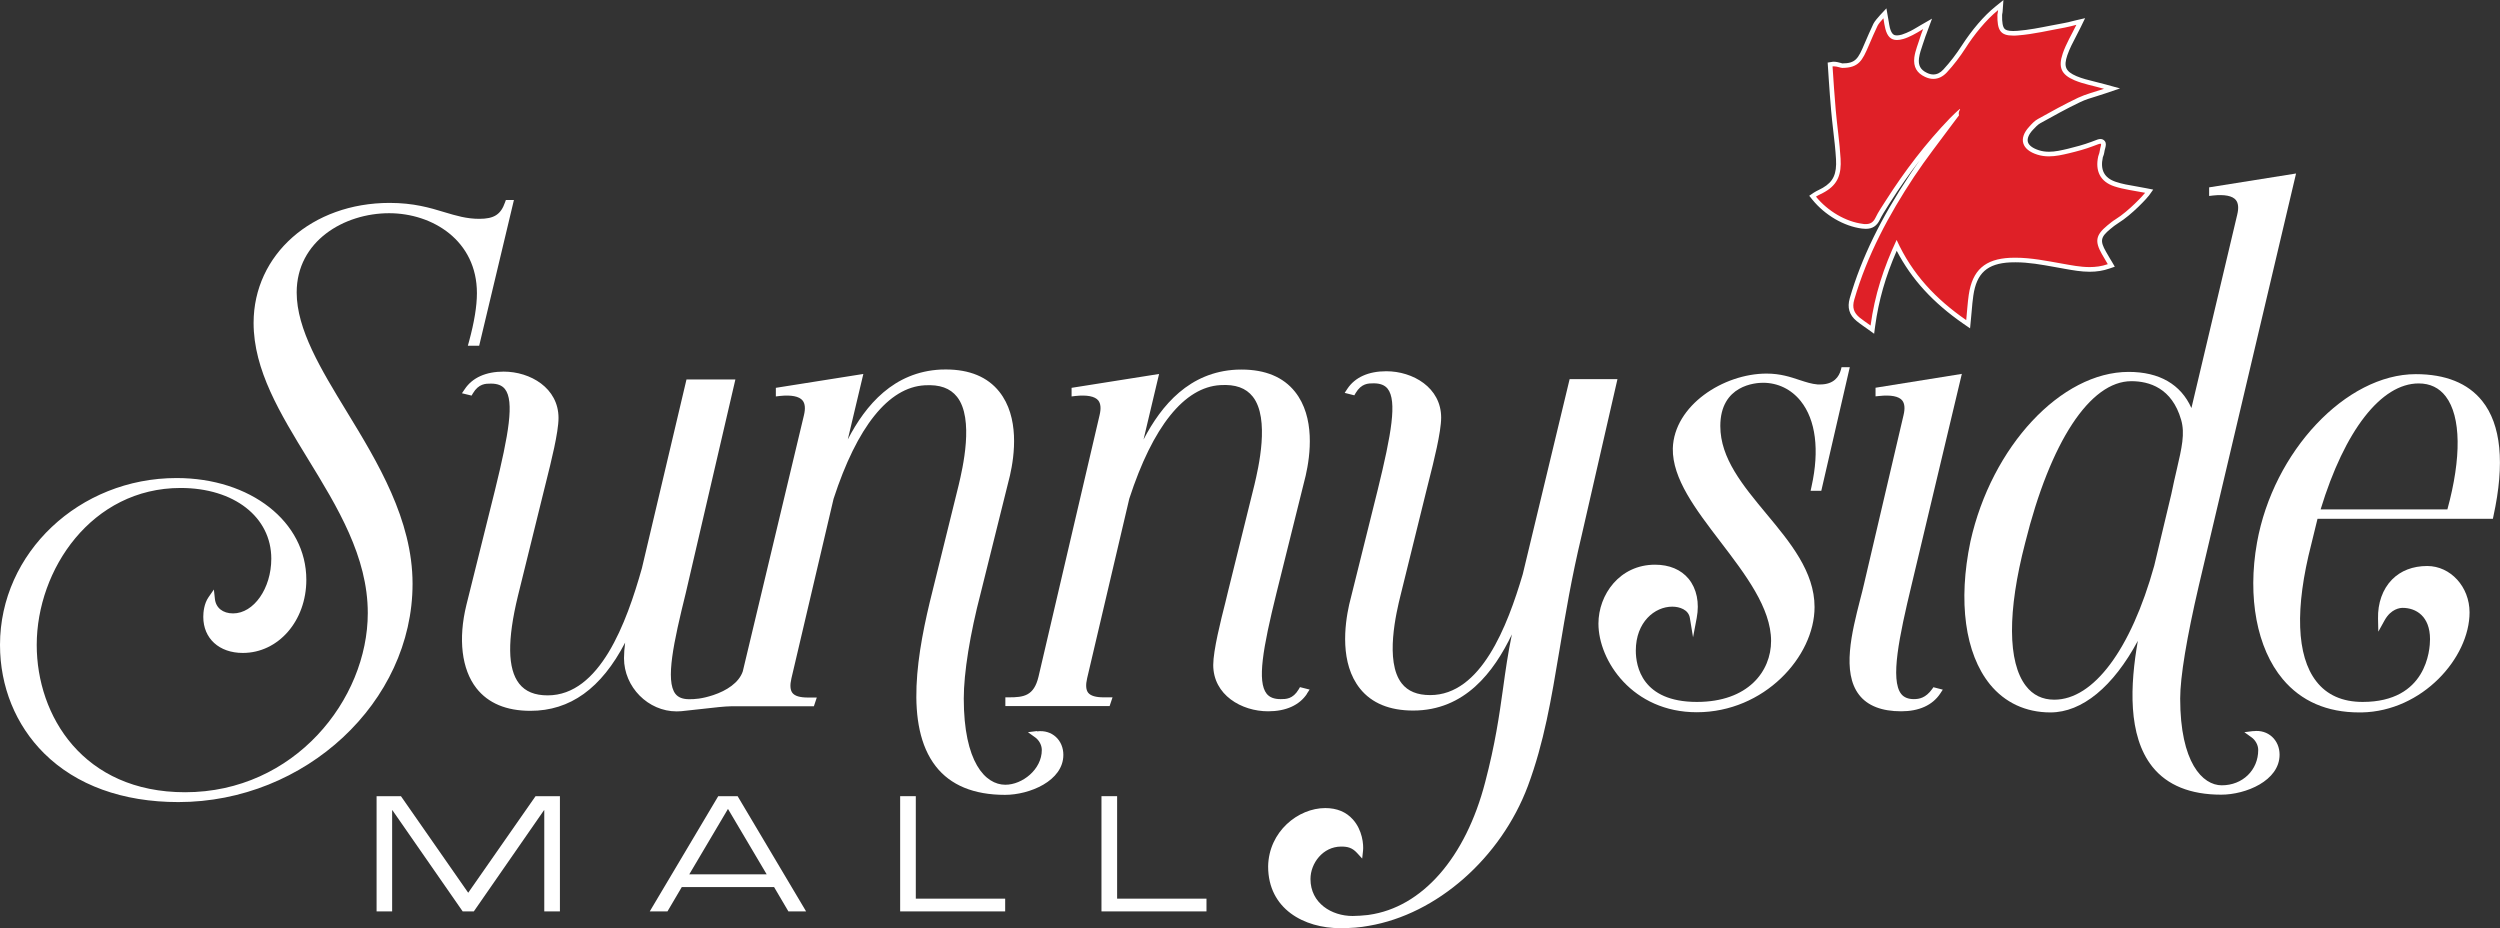
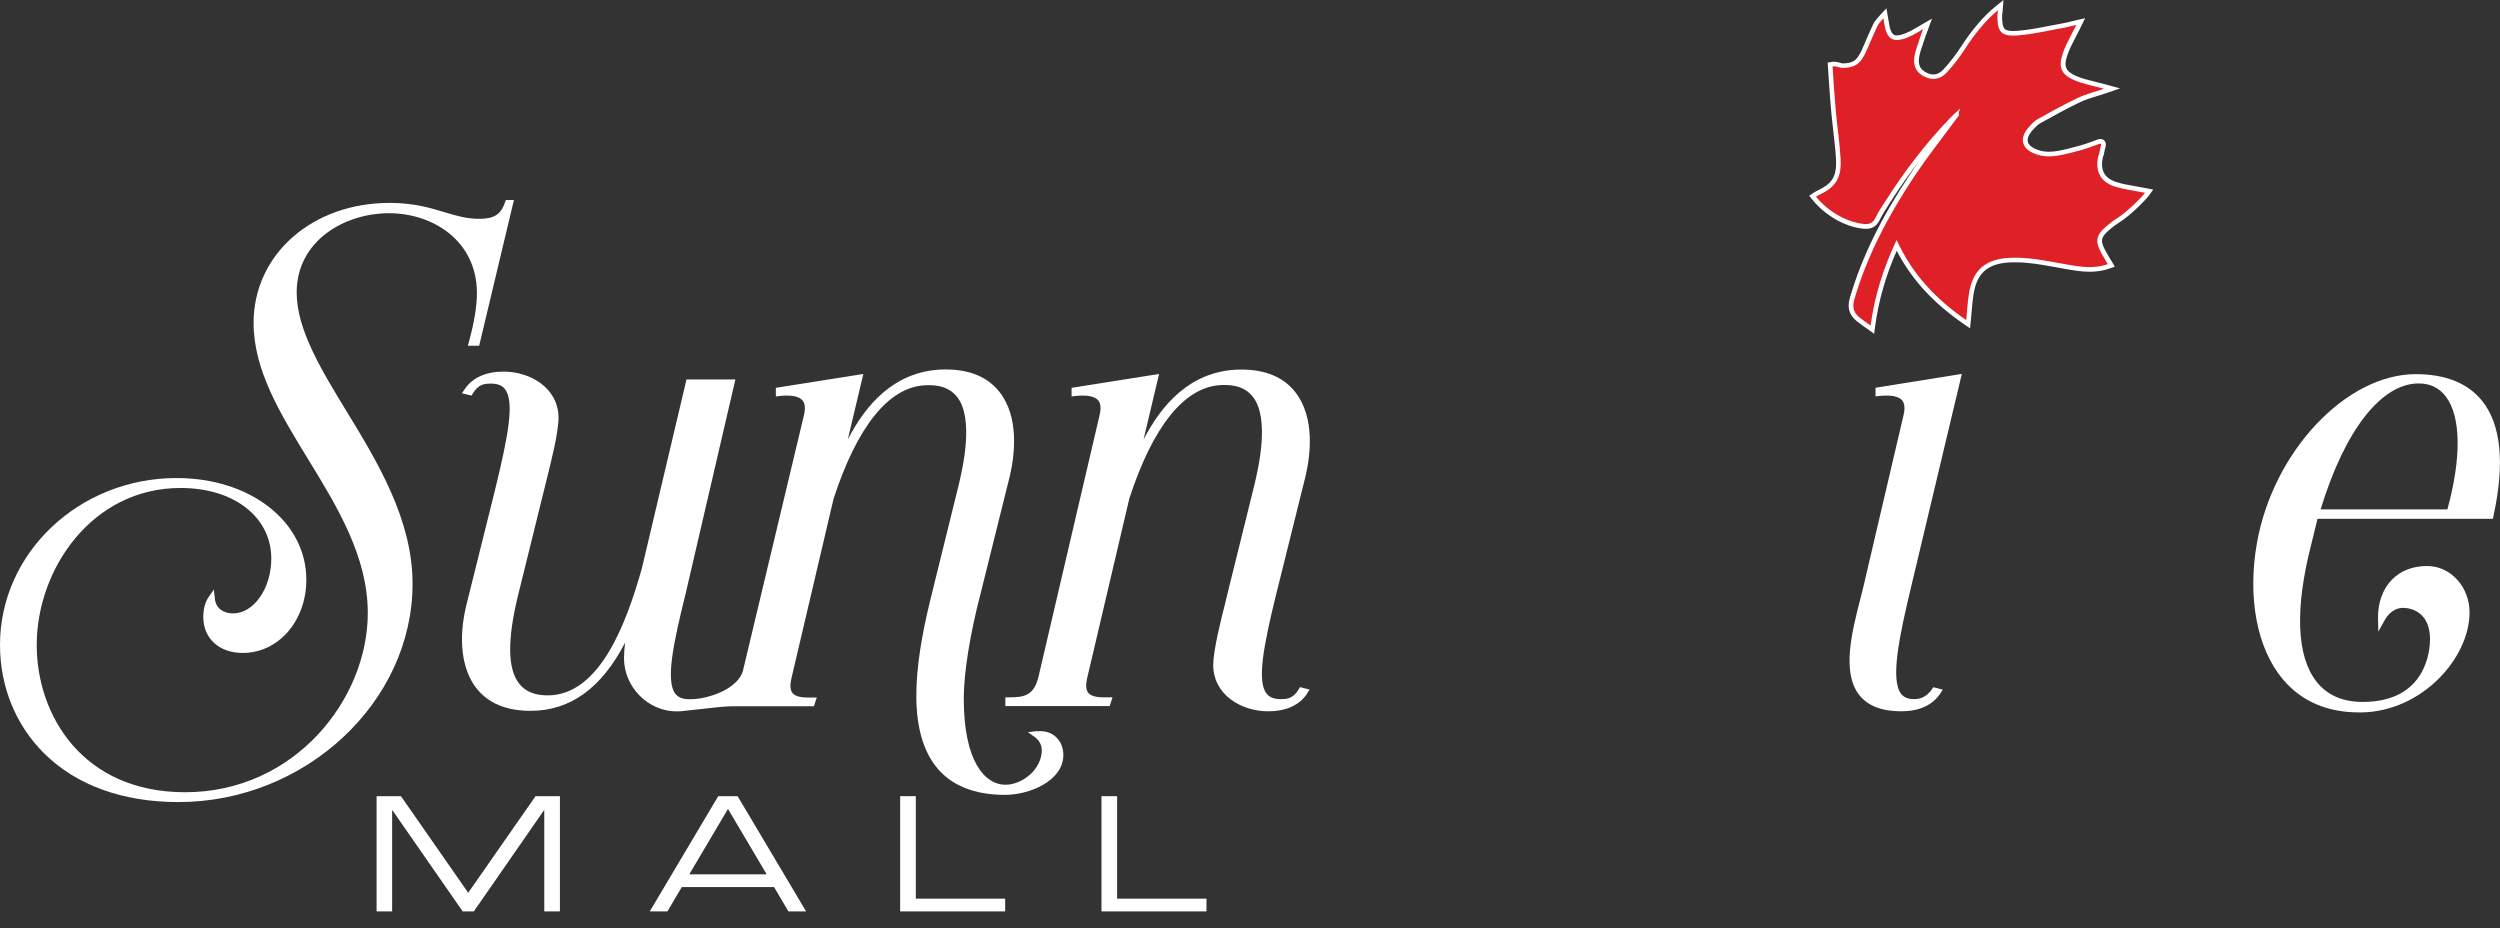
<svg xmlns="http://www.w3.org/2000/svg" id="Layer_2" data-name="Layer 2" viewBox="0 0 266.87 99.09">
  <rect x="0" y="0" width="266.87" height="99.09" fill="#333333" stroke="none" />
  <defs>
    <style>
      .cls-1 {
        fill: #df2027;
      }

      .cls-2 {
        fill: #fff;
      }
    </style>
  </defs>
  <g id="Layer_1-2" data-name="Layer 1">
    <polygon class="cls-2" points="40.2 84.99 42.8 84.99 49.98 95.3 57.17 84.99 59.77 84.99 59.77 97.29 58.1 97.29 58.1 86.49 58.07 86.49 50.58 97.29 49.39 97.29 41.89 86.49 41.86 86.49 41.86 97.29 40.2 97.29 40.2 84.99" />
    <path class="cls-2" d="M77.71,86.35l-4.13,6.98h8.26l-4.13-6.98ZM76.67,84.99h2.07l7.31,12.3h-1.89l-1.53-2.6h-9.85l-1.53,2.6h-1.89l7.31-12.3Z" />
    <polygon class="cls-2" points="96.09 84.99 97.76 84.99 97.76 95.93 107.3 95.93 107.3 97.29 96.09 97.29 96.09 84.99" />
    <polygon class="cls-2" points="117.58 84.99 119.25 84.99 119.25 95.93 128.79 95.93 128.79 97.29 117.58 97.29 117.58 84.99" />
    <path class="cls-2" d="M41.53,22.76c4.66,0,9.38,2.93,9.38,8.53,0,1.37-.28,3.1-.84,5.15l-.13.47h1.21l3.71-15.56h-.86l-.09.25c-.45,1.3-1.17,1.76-2.75,1.76-1.35,0-2.45-.33-3.72-.71-1.54-.47-3.29-.99-5.85-.99-8.28,0-14.52,5.51-14.52,12.81,0,5.04,2.83,9.66,5.82,14.55,3.13,5.11,6.37,10.4,6.37,16.42,0,9.24-7.84,19.13-19.5,19.13-10.88,0-15.84-8.15-15.84-15.72,0-8.06,5.87-16.76,15.36-16.76,5.7,0,9.68,3.1,9.68,7.55,0,3.17-1.87,5.84-4.08,5.84-1.1,0-1.84-.6-1.94-1.55l-.11-1-.57.82c-.48.69-.56,1.61-.56,2.1,0,2.3,1.69,3.85,4.22,3.85,3.8,0,6.78-3.43,6.78-7.81,0-6.19-5.95-10.86-13.85-10.86-10.39,0-18.85,7.99-18.85,17.81,0,4.45,1.67,8.56,4.71,11.58,3.43,3.4,8.38,5.2,14.33,5.2,13.55,0,25-10.67,25-23.3,0-6.85-3.73-12.98-7.03-18.39-2.75-4.51-5.34-8.77-5.34-12.71,0-5.5,5.08-8.46,9.87-8.46" />
    <path class="cls-2" d="M110.68,78.04l-.95.12.78.56c.35.25.7.76.7,1.34,0,2.09-2.09,3.71-3.89,3.71-2.15,0-4.44-2.42-4.44-9.2,0-2.74.66-6.87,1.82-11.31l3.11-12.5c.5-2.18,1.02-6.24-1.14-8.95-1.25-1.57-3.17-2.37-5.71-2.37-.18,0-.36,0-.54.01-5,.25-8,3.75-9.92,7.46l1.66-6.99-9.34,1.48v.92l.42-.05c1.21-.13,2.08.03,2.44.49.26.33.31.85.14,1.56l-6.53,27.35c-.41,1.21-1.73,2.06-3.15,2.53-1.24.41-1.99.44-2.57.44-.69,0-1.17-.19-1.47-.57-1.09-1.4-.19-5.53,1.11-10.79l5.29-22.77h-5.22l-4.76,20.15c-1.64,5.82-4.48,13.57-10.06,13.57-1.38,0-2.38-.41-3.04-1.25-1.24-1.58-1.28-4.65-.13-9.38l2.74-11.1c.07-.28.17-.7.3-1.21.48-1.92,1.29-5.13,1.29-6.67,0-3.21-3.02-4.95-5.86-4.95-1.9,0-3.34.65-4.15,1.87l-.3.44,1.03.25.14-.24c.62-1.04,1.35-1.04,1.93-1.04.69,0,1.18.19,1.49.58,1.02,1.3.41,4.79-1.06,10.78l-3.05,12.25c-.9,3.65-.51,6.89,1.06,8.9,1.26,1.61,3.2,2.42,5.77,2.42,4.24,0,7.57-2.39,10.11-7.28-.08.62-.12,1.18-.12,1.66,0,3.08,2.57,5.68,5.62,5.68.17,0,.49-.02.49-.02,0,0,2.86-.31,4.03-.44.47-.05.96-.08,1.4-.09h8.73l.31-.93h-.95c-.85,0-1.39-.16-1.65-.49-.24-.31-.28-.83-.11-1.55l4.5-19.17c2.51-7.71,5.87-11.9,9.72-12.12,1.62-.1,2.73.31,3.46,1.23,1.85,2.34.59,7.66.18,9.4l-2.8,11.34c-1.62,6.42-3.04,14.35.35,18.7,1.57,2.02,4.06,3.05,7.39,3.05,2.61,0,6.23-1.48,6.23-4.27,0-1.56-1.2-2.71-2.8-2.51" />
    <path class="cls-2" d="M139.51,74.05l.29-.44-1.03-.26-.14.24c-.62,1.04-1.35,1.04-1.93,1.04-.69,0-1.18-.19-1.49-.58-1.02-1.3-.42-4.79,1.06-10.78l3.11-12.5c.5-2.18,1.02-6.24-1.14-8.95-1.25-1.57-3.17-2.37-5.71-2.37-.17,0-.36,0-.54.01-5,.25-7.99,3.75-9.92,7.46l1.66-7-9.34,1.48v.92l.41-.05c1.22-.13,2.08.03,2.44.48.26.33.31.85.14,1.56l-6.52,27.92c-.49,2.06-1.57,2.21-3.17,2.21h-.37v.93h11.13l.31-.93h-.94c-.85,0-1.39-.16-1.66-.49-.24-.31-.28-.83-.11-1.55l4.5-19.17c2.51-7.71,5.87-11.9,9.72-12.12,1.62-.1,2.73.31,3.46,1.23,1.85,2.34.59,7.66.18,9.4l-2.81,11.35c-.06.28-.17.69-.29,1.2-.49,1.92-1.3,5.15-1.3,6.69,0,3.21,3.02,4.95,5.86,4.95,1.9,0,3.34-.65,4.15-1.87" />
-     <path class="cls-2" d="M167.55,40.49l-5,20.81c-1.64,5.54-4.45,12.9-9.88,12.9-1.38,0-2.38-.41-3.04-1.25-1.84-2.35-.56-7.64-.13-9.38l2.74-11.1c.06-.28.17-.7.3-1.2.49-1.92,1.3-5.14,1.3-6.69,0-3.21-3.02-4.95-5.86-4.95-1.9,0-3.34.65-4.15,1.87l-.29.44,1.03.26.14-.24c.62-1.04,1.35-1.04,1.93-1.04.69,0,1.18.19,1.49.58,1.02,1.3.41,4.79-1.06,10.78l-3.05,12.26c-.49,2.2-1,6.28,1.16,8.97,1.24,1.55,3.15,2.34,5.67,2.34,5.52,0,8.62-4.12,10.54-8.13-.42,2.02-.68,3.85-.94,5.75-.41,2.93-.84,5.95-1.91,10.02-2.09,8.07-6.73,13.37-12.42,14.17l-.15.02c-.53.05-1.04.1-1.58.1-2.24,0-4.5-1.36-4.5-3.95,0-1.67,1.32-3.46,3.28-3.46.67,0,1.16.11,1.68.67l.56.61.09-.83c.07-.66-.06-2.2-1.08-3.34-.72-.81-1.72-1.22-2.95-1.22-2.89,0-6.04,2.5-6.1,6.23,0,4.56,3.86,6.59,7.69,6.59,1.18,0,2.15-.08,3.05-.25,7.27-1.23,14.1-7.23,16.99-14.93,1.73-4.65,2.49-9.24,3.38-14.56.63-3.78,1.28-7.68,2.36-12.19l3.82-16.68h-5.1Z" />
-     <path class="cls-2" d="M193.29,52.39h1.13l3.04-13.19h-.88l-.07.28c-.19.71-.73,1.56-2.21,1.56-.09,0-.18,0-.27,0-.64-.05-1.24-.25-1.92-.47-.96-.32-2.05-.69-3.53-.69-4.62,0-9.88,3.41-10.01,7.99-.06,3.23,2.44,6.5,5.09,9.97,2.65,3.47,5.4,7.06,5.4,10.58,0,3.24-2.45,6.51-7.92,6.51-5.88,0-6.52-3.83-6.52-5.48,0-3.04,2.01-4.69,3.89-4.69.78,0,1.74.32,1.88,1.21l.34,2.06.39-2.06c.31-1.64,0-3.12-.86-4.18-.82-.99-2.06-1.51-3.59-1.51-3.78,0-6.04,3.2-6.04,6.29,0,3.97,3.65,9.46,10.5,9.46,7.19,0,12.57-5.93,12.57-11.23,0-3.77-2.61-6.91-5.13-9.94-2.53-3.05-4.93-5.93-4.93-9.38,0-4.4,3.8-4.62,4.56-4.62,1.58,0,3.01.69,4.02,1.95,1.61,2.01,2.02,5.24,1.16,9.11l-.1.46Z" />
    <path class="cls-2" d="M209.43,39.91l-9.22,1.48v.92l.41-.04c1.22-.13,2.08.03,2.44.48.26.33.31.85.14,1.56l-4.21,17.99c-.12.54-.27,1.12-.43,1.73-.88,3.45-1.97,7.75-.1,10.15.9,1.16,2.41,1.75,4.49,1.75,1.9,0,3.33-.65,4.15-1.87l.29-.44-1-.26-.15.21c-.68.94-1.37,1.06-1.95,1.06s-1.05-.18-1.34-.55c-1.19-1.51-.21-6.15,1.1-11.61l5.37-22.55Z" />
-     <path class="cls-2" d="M231.79,52.72l-1.83,7.67c-2.49,8.95-6.48,14.3-10.67,14.3-1.26,0-2.28-.49-3.03-1.47-1.95-2.53-1.98-7.95-.08-15.26,2.69-10.82,6.93-17.27,11.34-17.27,1.88,0,4.33.71,5.31,4.12.43,1.47.07,3-.47,5.33-.18.78-.38,1.63-.57,2.58M240.53,78.04l-.95.12.78.56c.35.25.7.76.7,1.34,0,2.15-1.67,3.77-3.89,3.77-2.05,0-4.44-2.42-4.44-9.26,0-2.3.69-6.48,2-12.1l10.37-43.95-9.28,1.48v.92l.42-.05c1.21-.13,2.08.03,2.44.49.26.33.31.85.14,1.55l-4.89,20.65c-1.13-2.53-3.42-3.86-6.7-3.86-7.21,0-14.63,7.95-16.89,18.1-1.34,6.41-.58,11.96,2.08,15.25,1.6,1.96,3.83,3,6.46,3,3.38,0,6.7-2.75,9.33-7.64-.82,4.67-1.1,10.12,1.56,13.45,1.58,1.97,4.05,2.97,7.34,2.97,2.61,0,6.23-1.48,6.23-4.27,0-1.56-1.22-2.71-2.8-2.51" />
    <path class="cls-2" d="M261.26,54.38h-13.54c2.57-8.44,6.47-13.45,10.47-13.45,1.22,0,2.19.47,2.89,1.39,1.63,2.14,1.69,6.53.17,12.07M264.96,42.79c-1.52-1.89-3.91-2.85-7.08-2.85-7.44,0-15.21,8.24-16.95,17.99-1.04,5.83-.01,11.28,2.75,14.57,1.97,2.35,4.72,3.55,8.17,3.55h.25c6.49-.12,11.52-5.84,11.52-10.68,0-2.73-2.03-4.95-4.52-4.95-1.53,0-2.83.5-3.76,1.45-1,1.02-1.53,2.51-1.49,4.18l.03,1.38.67-1.21c.69-1.24,1.65-1.33,1.93-1.33,1.41,0,2.92.88,2.92,3.34,0,1.12-.35,6.7-7.19,6.7-2.16,0-3.83-.74-4.96-2.21-2.1-2.71-2.29-7.77-.52-14.64l.66-2.7h18.72l.06-.29c1.23-5.63.82-9.77-1.21-12.3" />
    <g>
      <path class="cls-1" d="M199.07,34.62c-.27-.19-.51-.36-.73-.54-.72-.59-.92-1.26-.65-2.18,1.23-4.25,3.27-8.43,6.42-13.18.89-1.35,1.88-2.66,2.84-3.94.42-.57.85-1.13,1.27-1.7.15-.2.55-.73.55-.73-.17.16-.34.33-.44.43-2.44,2.53-4.66,5.38-6.79,8.71l-.24.38c-.31.48-.63.97-.87,1.48-.27.56-.67.82-1.26.82-.12,0-.25-.01-.39-.03-1.86-.24-3.82-1.39-5.12-2.99l-.17-.21.23-.15c.12-.08.38-.21.62-.33.15-.07.29-.14.37-.19,1.2-.7,1.63-1.62,1.53-3.29-.06-1.04-.18-2.09-.3-3.11-.08-.7-.16-1.4-.22-2.09-.1-1.09-.17-2.18-.25-3.29l-.11-1.6.23-.04c.06,0,.12-.01.18-.01.24,0,.47.07.67.12.08.02.2.05.23.05,1.58-.01,1.9-.59,2.61-2.27.33-.79.57-1.33.93-2.1.1-.21.41-.59.66-.85l.34-.36.16.94c.04.25.07.47.13.67.23.88.63.99.99.99.17,0,.38-.03.61-.1.34-.1.67-.25.97-.4.21-.1.41-.22.65-.36l1.05-.61-.36.98c-.07.18-.13.33-.17.48-.07.21-.14.43-.21.64-.18.52-.35,1.02-.41,1.52-.11.88.2,1.45.99,1.83.27.13.54.19.79.19.46,0,.88-.21,1.25-.61.74-.81,1.4-1.67,1.98-2.57,1.07-1.67,2.35-3.17,3.52-4.11l.45-.36-.04.57c0,.1-.02.18-.04.27-.01.06-.02.12-.03.18-.02.91.08,1.41.34,1.67.2.21.55.3,1.08.3.15,0,.31,0,.49-.02,1.2-.09,2.41-.33,3.58-.57.47-.09.95-.19,1.42-.27.29-.05.57-.12.84-.19l.88-.21-.23.47c-.16.32-.32.64-.49.95-.37.71-.72,1.37-.96,2.08-.46,1.35-.18,1.99,1.12,2.54.63.27,1.31.44,2.04.62.35.09.71.17,1.08.28l.78.22-.76.26c-.33.11-.64.21-.95.31-.64.2-1.24.38-1.8.65-1.46.69-2.89,1.49-4.28,2.27-.3.17-.57.46-.83.73-.53.57-.73,1.09-.61,1.54.12.46.6.84,1.34,1.07.36.11.74.17,1.15.17.68,0,1.34-.15,2.08-.32.77-.18,1.68-.42,2.54-.75l.16-.06c.39-.15.57-.22.71-.22h.12l.14.12c.11.14.07.29,0,.53-.03.13-.08.3-.11.52-.02.1-.05.21-.09.31-.02.06-.04.12-.06.18-.32,1.47.2,2.45,1.55,2.9.69.23,1.42.35,2.19.49.35.06.71.12,1.08.2l.38.08-.22.31c-.16.23-1.75,1.98-3.23,2.9-.3.19-.59.43-.85.64-1.13.94-1.24,1.47-.52,2.74.14.24.78,1.34.78,1.34l-.29.1c-.63.22-1.29.32-2.02.32-.89,0-1.76-.16-2.61-.31l-1.05-.19c-1.39-.25-2.82-.51-4.25-.51-.19,0-.38,0-.57.01-2.56.12-3.81,1.24-4.18,3.74-.08.55-.13,1.1-.18,1.71-.03.31-.13,1.4-.13,1.4l-.35-.24c-3.39-2.35-5.72-4.95-7.29-8.18-1.34,2.95-2.15,5.69-2.54,8.58l-.06.41-.79-.56Z" />
      <path class="cls-2" d="M213.29,1.11c-.01.18-.06.32-.07.46-.03,1.65.31,2.23,1.67,2.23.16,0,.33,0,.51-.02,1.69-.13,3.35-.54,5.03-.84.43-.08.85-.2,1.22-.29-.5,1.03-1.1,2.01-1.46,3.07-.5,1.47-.15,2.25,1.26,2.85.95.4,1.99.58,3.15.91-1.01.34-1.93.56-2.78.96-1.46.7-2.88,1.48-4.29,2.27-.35.19-.64.51-.91.81-1.18,1.27-.81,2.47.87,2.99.41.13.82.18,1.23.18.72,0,1.43-.16,2.14-.33.87-.21,1.74-.44,2.57-.76.45-.17.68-.26.78-.26.18,0,0,.27-.09.89-.02.16-.11.31-.14.47-.34,1.54.21,2.69,1.71,3.19,1.03.34,2.13.46,3.3.69-.13.18-1.71,1.93-3.16,2.83-.31.19-.6.43-.88.66-1.23,1.02-1.36,1.68-.58,3.05.2.35.4.69.63,1.08-.66.23-1.3.31-1.94.31-1,0-1.97-.2-2.94-.37-1.65-.29-3.29-.63-4.97-.63-.19,0-.39,0-.58.01-2.67.13-4.02,1.31-4.41,3.95-.12.83-.17,1.67-.27,2.7-3.24-2.24-5.77-4.9-7.43-8.56-1.39,2.97-2.34,5.88-2.78,9.14-.48-.35-.84-.58-1.17-.85-.61-.51-.82-1.06-.57-1.92,1.38-4.74,3.68-9.03,6.38-13.11,1.28-1.93,2.72-3.76,4.1-5.63.23-.31.47-.62.7-.93-.12-.43.18-.61.1-.69-.25.19-.86.78-1.07,1-2.58,2.68-4.82,5.62-6.82,8.75-.39.62-.82,1.23-1.13,1.88-.25.52-.59.67-1.04.67-.11,0-.23,0-.35-.03-1.77-.23-3.69-1.34-4.96-2.9.2-.14.77-.39.97-.52,1.4-.81,1.75-1.92,1.66-3.52-.1-1.74-.37-3.47-.52-5.21-.14-1.53-.23-3.07-.34-4.65.05,0,.09-.01.14-.01.35,0,.73.17.9.17h0c1.75-.02,2.13-.75,2.84-2.42.33-.78.57-1.32.93-2.09.08-.17.37-.52.62-.79.08.48.12.82.21,1.14.21.8.59,1.18,1.23,1.18.2,0,.43-.04.68-.11.35-.1.69-.26,1.01-.42.33-.16.64-.36,1.11-.64-.14.37-.23.59-.3.82-.22.73-.54,1.46-.64,2.2-.13,1.05.3,1.69,1.13,2.08.31.15.61.22.9.22.54,0,1.03-.25,1.44-.69.74-.8,1.41-1.68,2-2.6.9-1.41,2.17-3,3.47-4.05M213.87,0l-.89.72c-1.19.96-2.49,2.48-3.58,4.17-.57.88-1.22,1.74-1.95,2.53-.32.35-.68.53-1.07.53-.22,0-.45-.06-.68-.17-.69-.33-.95-.8-.85-1.57.06-.48.23-.96.4-1.47.07-.22.15-.43.22-.65.04-.15.1-.29.17-.47l.12-.33.48-1.3-1.2.69c-.17.1-.31.18-.44.26-.24.14-.44.26-.64.36-.3.15-.62.29-.93.39-.21.06-.39.09-.54.09-.27,0-.55-.06-.75-.81-.05-.2-.08-.41-.12-.65-.02-.14-.05-.29-.08-.45l-.17-.98-.68.73c-.2.22-.58.65-.71.92-.38.81-.63,1.39-.94,2.11-.69,1.64-.96,2.11-2.38,2.12-.03,0-.09-.03-.16-.05-.19-.05-.46-.13-.73-.13-.07,0-.15,0-.22.02l-.45.07.03.46c.03.46.06.92.09,1.38.08,1.13.15,2.19.25,3.28.06.7.14,1.4.22,2.1.12,1.01.24,2.06.3,3.09.09,1.58-.29,2.41-1.41,3.06-.08.05-.22.11-.36.19-.24.12-.5.25-.64.35l-.45.31.34.42c1.34,1.65,3.36,2.83,5.28,3.08.15.02.29.03.42.03.7,0,1.18-.31,1.49-.96.24-.49.54-.96.85-1.45l.24-.38c1.03-1.62,2.09-3.12,3.18-4.53-.35.49-.69.98-1.02,1.48-3.16,4.76-5.21,8.97-6.45,13.24-.29,1.01-.06,1.79.73,2.44.23.19.47.36.75.56.14.1.28.2.44.31l.68.49.11-.83c.37-2.71,1.1-5.29,2.3-8.03,1.58,3.04,3.87,5.54,7.13,7.8l.7.48.08-.84c.03-.34.06-.67.09-.97.05-.62.1-1.16.18-1.7.35-2.39,1.49-3.41,3.94-3.53.19,0,.37-.01.56-.01,1.41,0,2.77.25,4.22.51l.67.12.38.07c.86.15,1.74.31,2.65.31.76,0,1.44-.11,2.1-.34l.58-.2-.31-.53-.23-.38c-.14-.24-.27-.47-.4-.69-.66-1.16-.58-1.56.46-2.42.29-.24.55-.45.83-.62,1.51-.93,3.14-2.73,3.3-2.96l.45-.63-.76-.15c-.37-.07-.73-.14-1.09-.2-.76-.13-1.48-.25-2.15-.48-1.22-.41-1.67-1.26-1.38-2.61.01-.05.03-.1.05-.14.04-.1.08-.22.1-.35.03-.21.07-.37.11-.5.06-.25.13-.51-.05-.75-.11-.14-.27-.22-.46-.22s-.37.07-.8.24l-.16.06c-.85.32-1.74.55-2.51.74-.72.17-1.37.32-2.02.32-.39,0-.74-.05-1.08-.16-.66-.21-1.08-.52-1.18-.89-.09-.35.09-.81.53-1.28.27-.29.52-.56.79-.71,1.39-.77,2.82-1.57,4.27-2.26.54-.26,1.13-.44,1.76-.63.31-.1.63-.2.96-.31l1.53-.52-1.56-.43c-.38-.1-.74-.19-1.09-.28-.72-.18-1.39-.34-2-.6-1.16-.5-1.39-1.02-.98-2.23.24-.69.58-1.35.95-2.05.17-.32.33-.63.49-.96l.46-.95-1.03.24c-.12.03-.24.06-.37.09-.26.07-.54.14-.83.19-.48.09-.95.18-1.43.27-1.17.23-2.37.47-3.55.56-.17.01-.33.02-.47.02-.61,0-.81-.13-.91-.23-.2-.2-.29-.68-.27-1.49,0-.05.01-.09.02-.14.02-.09.04-.19.04-.3l.08-1.14h0Z" />
    </g>
  </g>
</svg>